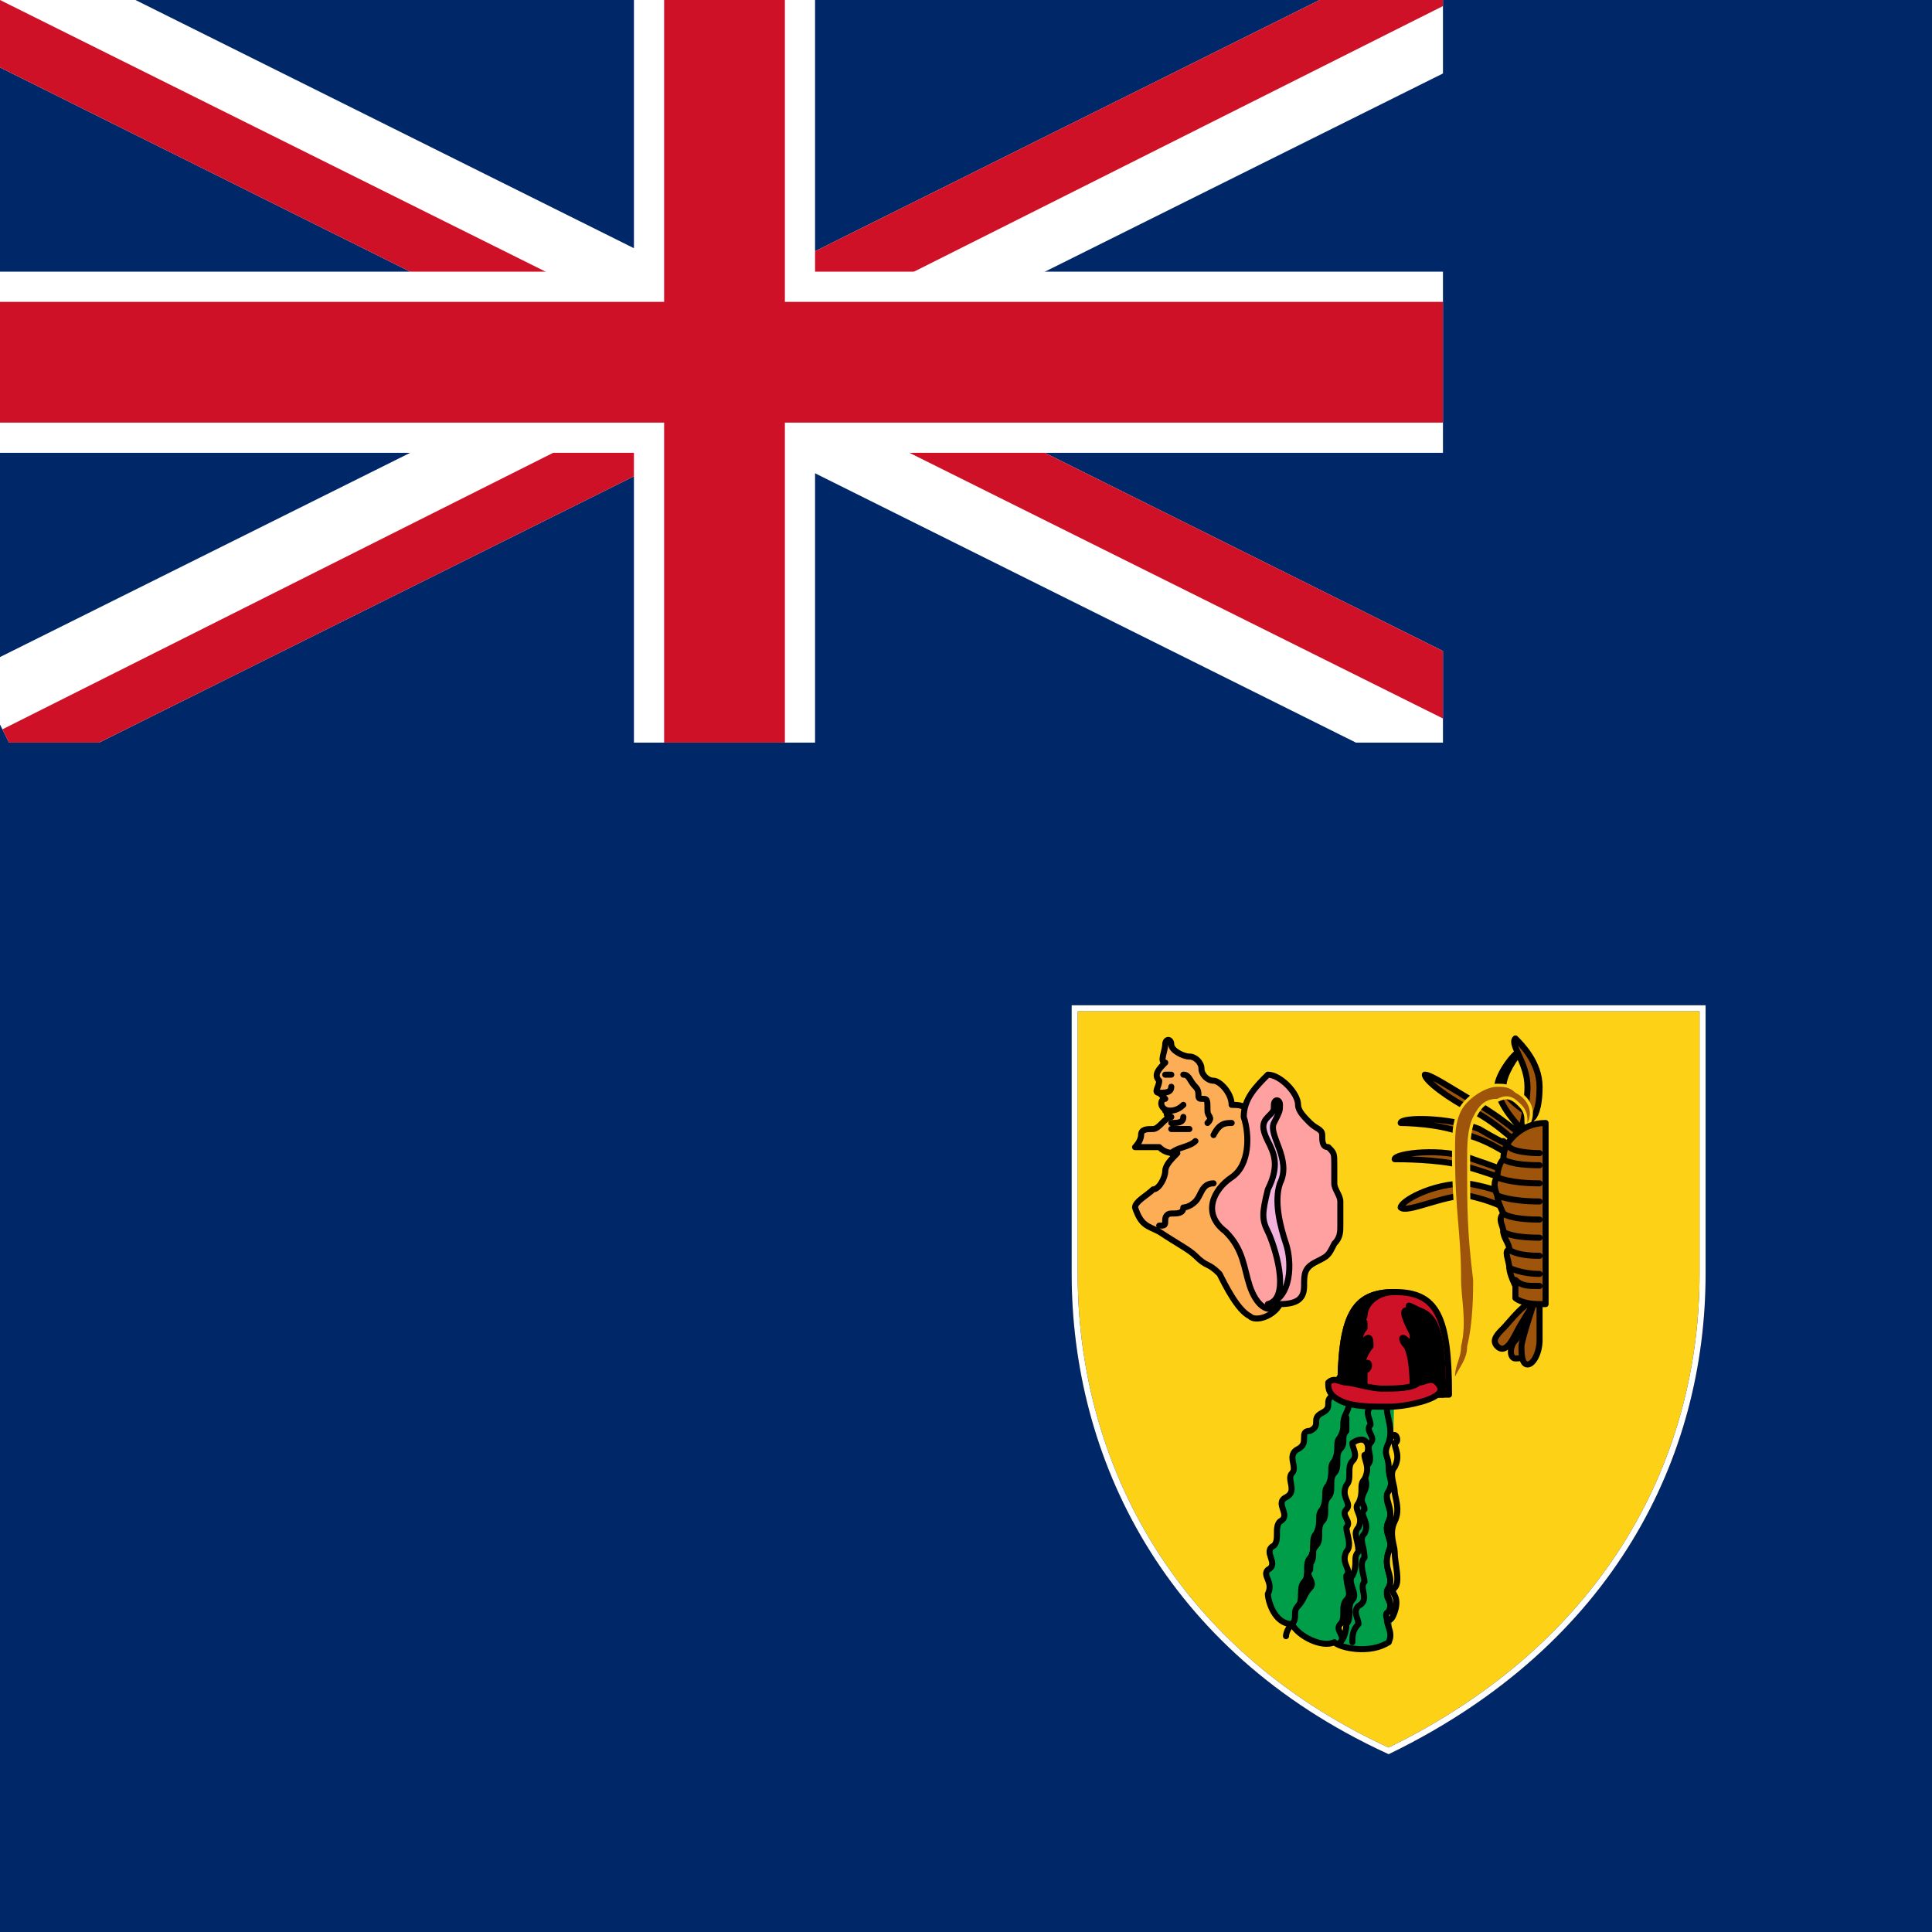
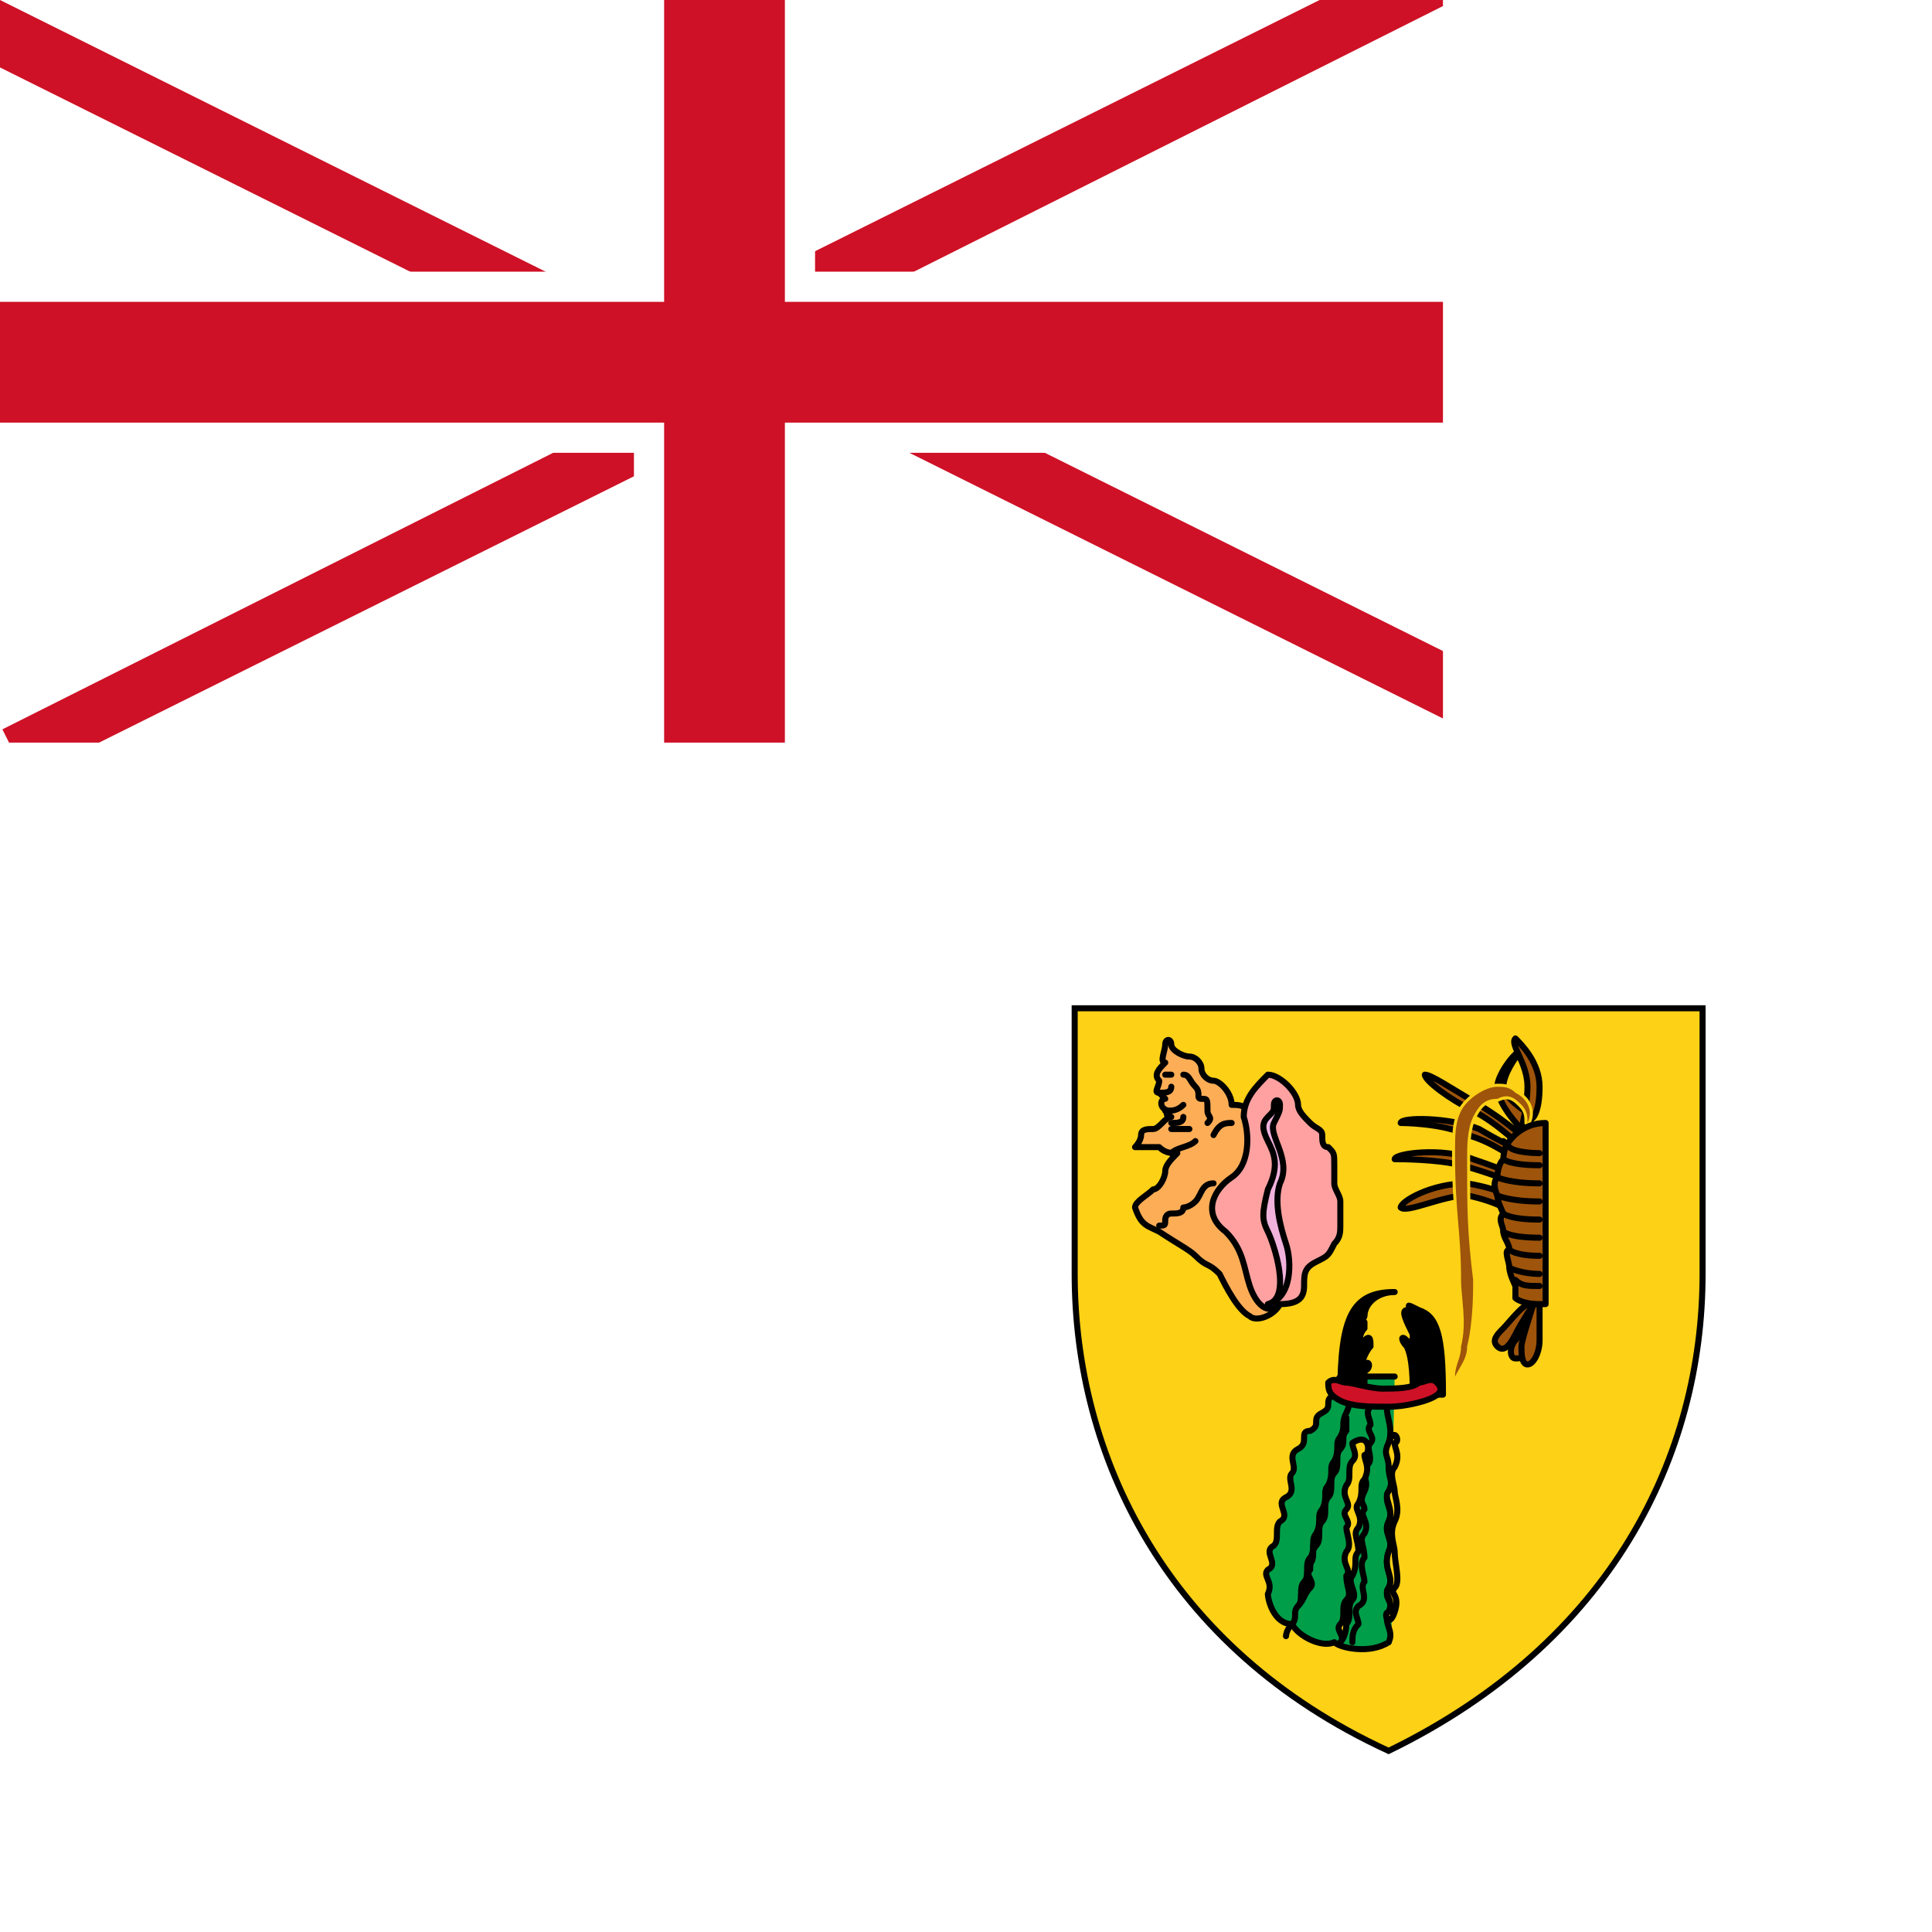
<svg xmlns="http://www.w3.org/2000/svg" xmlns:xlink="http://www.w3.org/1999/xlink" version="1.1" id="Слой_1" x="0px" y="0px" viewBox="0 0 32 32" style="enable-background:new 0 0 32 32;" xml:space="preserve">
  <style type="text/css">
	.st0{fill:#002868;}
	.st1{fill:#FCD116;stroke:#000000;stroke-width:0.1;stroke-miterlimit:10;}
	.st2{fill:none;stroke:#FFFFFF;stroke-width:0.1;stroke-miterlimit:10;}
	.st3{fill:#FCAD56;stroke:#000000;stroke-width:0.1;stroke-linecap:round;stroke-linejoin:round;stroke-miterlimit:10;}
	.st4{fill:#FFA1A1;stroke:#000000;stroke-width:0.1;stroke-linecap:round;stroke-linejoin:round;stroke-miterlimit:10;}
	.st5{fill:#F1B2DC;stroke:#000000;stroke-width:0.1;stroke-linecap:round;stroke-linejoin:round;stroke-miterlimit:10;}
	.st6{fill:none;stroke:#000000;stroke-width:0.1;stroke-linecap:round;stroke-linejoin:round;stroke-miterlimit:10;}
	.st7{fill:#9E540A;stroke:#000000;stroke-width:0.1;stroke-linecap:round;stroke-linejoin:round;stroke-miterlimit:10;}
	.st8{fill:#9E540A;stroke:#FCD116;stroke-width:0.1;stroke-linecap:round;stroke-linejoin:round;stroke-miterlimit:10;}
	.st9{fill:#9E540A;}
	.st10{fill:#009E49;stroke:#000000;stroke-width:0.1;stroke-linecap:round;stroke-linejoin:round;stroke-miterlimit:10;}
	.st11{fill:none;stroke:#009E49;stroke-width:0.1;stroke-linecap:round;stroke-linejoin:round;stroke-miterlimit:10;}
	.st12{fill:#FCD116;stroke:#000000;stroke-width:0.1;stroke-linecap:round;stroke-linejoin:round;stroke-miterlimit:10;}
	.st13{fill:#CE1126;stroke:#000000;stroke-width:0.1;stroke-linecap:round;stroke-linejoin:round;stroke-miterlimit:10;}
	.st14{stroke:#000000;stroke-width:0.1;stroke-linecap:round;stroke-linejoin:round;stroke-miterlimit:10;}
	.st15{clip-path:url(#SVGID_2_);}
	.st16{fill:none;stroke:#FFFFFF;stroke-width:2;stroke-miterlimit:40;}
	.st17{clip-path:url(#SVGID_4_);fill:none;stroke:#CE1126;stroke-width:2;stroke-miterlimit:40;}
	.st18{fill:none;stroke:#FFFFFF;stroke-width:3;stroke-miterlimit:40;}
	.st19{fill:none;stroke:#CE1126;stroke-width:2;stroke-miterlimit:40;}
</style>
-   <rect y="0" class="st0" width="32" height="32" />
  <g transform="translate(7200,2400)">
    <g>
      <path id="s" class="st1" d="M-7171.8-2383.3v4.4c0,3-1.5,6.1-5.2,7.9c-3.7-1.7-5.2-4.9-5.2-7.9v-4.4H-7171.8z" />
    </g>
    <g>
-       <path id="s_1_" class="st2" d="M-7171.8-2383.3v4.4c0,3-1.5,6.1-5.2,7.9c-3.7-1.7-5.2-4.9-5.2-7.9v-4.4H-7171.8z" />
-     </g>
+       </g>
    <g>
      <g transform="translate(-400,-400)">
        <path class="st3" d="M-6778.8-1978.4c-0.1,0.2-0.4,0.3-0.5,0.2c-0.2-0.1-0.4-0.5-0.5-0.7c-0.2-0.2-0.2-0.1-0.4-0.3     c-0.1-0.1-0.3-0.2-0.6-0.4c-0.2-0.1-0.3-0.1-0.4-0.4c0-0.1,0.2-0.2,0.3-0.3c0.1,0,0.2-0.2,0.2-0.3c0-0.1,0.1-0.2,0.2-0.3     c-0.1,0-0.2,0-0.3-0.1c-0.1,0-0.1,0-0.2,0s-0.1,0-0.2,0c0,0,0.1-0.1,0.1-0.2s0.1-0.1,0.2-0.1s0.2-0.2,0.3-0.2     c-0.1,0-0.1-0.1,0-0.1c-0.2,0-0.2-0.2-0.1-0.2c0,0,0,0-0.1-0.1c-0.1,0,0-0.1,0-0.2c-0.1-0.1,0-0.2,0.1-0.3c-0.1,0,0-0.2,0-0.3     c0-0.1,0.1-0.1,0.1,0s0.2,0.2,0.3,0.2c0.1,0,0.2,0.1,0.2,0.2s0.1,0.2,0.2,0.2s0.3,0.2,0.3,0.4c0.1,0,0.2,0,0.3,0.1" />
        <path class="st4" d="M-6778.5-1981.7c0,0.1,0.1,0.2,0.2,0.3c0.1,0.1,0.2,0.1,0.2,0.2s0,0.2,0.1,0.2c0.1,0.1,0.1,0.1,0.1,0.3     c0,0.1,0,0.2,0,0.3c0,0.1,0.1,0.2,0.1,0.3c0,0.1,0,0.3,0,0.4s0,0.2-0.1,0.3c-0.1,0.2-0.1,0.2-0.3,0.3c-0.2,0.1-0.2,0.2-0.2,0.4     c0,0.2-0.1,0.3-0.4,0.3c-0.2,0.2-0.4,0-0.5-0.3s-0.1-0.6-0.4-0.9c-0.4-0.3-0.2-0.7,0.1-0.9c0.3-0.2,0.3-0.7,0.2-1     c0-0.3,0.2-0.5,0.4-0.7C-6778.8-1982.2-6778.5-1981.9-6778.5-1981.7z" />
        <path class="st5" d="M-6779-1979.6c-0.1-0.2-0.1-0.3,0-0.7c0.2-0.4,0.1-0.6,0-0.8c-0.1-0.2-0.1-0.3,0-0.4s0.1-0.1,0.1-0.2     s0.1-0.1,0.1,0s0,0.1-0.1,0.3c-0.1,0.2,0.3,0.6,0.1,1c-0.1,0.3,0,0.7,0.1,1s0.1,0.9-0.3,1     C-6778.6-1978.5-6778.9-1979.4-6779-1979.6z" />
        <path class="st6" d="M-6780.8-1979.7c0.1,0,0.1,0,0.1-0.1c0,0,0-0.1,0.1-0.1s0.2,0,0.2-0.1c0,0,0.1,0,0.2-0.1s0.1-0.3,0.3-0.3      M-6779.6-1981.4c-0.1,0-0.2,0-0.3,0.2 M-6780.4-1982.2c0.1,0,0.1,0.1,0.2,0.2s0,0.2,0.1,0.2s0.1,0,0.1,0.2c0,0.1,0.1,0.1,0,0.2      M-6780.6-1980.9c0.1-0.1,0.3-0.1,0.4-0.2 M-6780.6-1981.3c0.1,0,0.3,0,0.3,0 M-6780.6-1981.4c0.1,0,0.2,0,0.2-0.1      M-6780.7-1981.6c0.1,0,0.2,0,0.3-0.1 M-6780.8-1981.9c0.1,0,0.2,0,0.2-0.1 M-6780.7-1982.2h0.1" />
      </g>
      <g transform="translate(400,-400)">
        <g id="L1">
          <path class="st7" d="M-7574.8-1981c0,0-0.4-0.4-0.8-0.6s-0.8-0.5-0.8-0.6c0.1,0,0.4,0.2,0.9,0.5s0.8,0.6,0.8,0.6L-7574.8-1981z       M-7574.9-1980.8c0,0-0.4-0.3-0.8-0.4c-0.4-0.2-1.1-0.2-1.1-0.2c0-0.1,0.8-0.1,1.3,0.1c0.5,0.3,0.8,0.4,0.8,0.4L-7574.9-1980.8z       M-7574.9-1980.4c0,0-0.5-0.2-0.9-0.3c-0.4-0.1-1-0.1-1.1-0.1c0-0.1,0.8-0.2,1.3,0C-7575-1980.6-7574.8-1980.5-7574.9-1980.4      L-7574.9-1980.4z M-7574.9-1979.9c0,0-0.3-0.2-0.8-0.3c-0.4,0-1,0.3-1.1,0.2c0-0.1,0.5-0.4,1.1-0.4c0.6,0.1,0.9,0.3,0.9,0.3      L-7574.9-1979.9z M-7574.8-1981.3c0,0-0.4-0.4-0.4-0.7c0-0.2,0.3-0.6,0.4-0.6c-0.1,0.1-0.3,0.4-0.3,0.6s0.5,0.5,0.5,0.5      L-7574.8-1981.3z" />
          <path class="st7" d="M-7574.8-1981.3c0,0,0.1-0.4,0.1-0.7c0-0.4-0.3-0.7-0.2-0.8c0.1,0.1,0.4,0.4,0.4,0.8s-0.1,0.5-0.1,0.5      L-7574.8-1981.3z" />
          <g>
            <g>
              <path id="ant" class="st8" d="M-7574.7-1981.4c0-0.1,0-0.2-0.1-0.3c-0.1-0.1-0.2-0.2-0.4-0.1c-0.2,0-0.3,0.1-0.4,0.3        c-0.1,0.2-0.1,0.5-0.1,0.7c0,0.8,0,1.2,0.1,2c0,0.2,0,0.7-0.1,1.1c0,0.2-0.1,0.3-0.2,0.5c0-0.2,0.1-0.3,0.1-0.5        c0.1-0.4,0-0.8,0-1.1c0-0.8-0.1-1.1-0.1-2.1c0-0.3,0-0.5,0.1-0.7s0.4-0.4,0.6-0.4c0.1,0,0.2,0,0.3,0.1        C-7574.7-1981.8-7574.6-1981.6-7574.7-1981.4L-7574.7-1981.4z" />
            </g>
            <path id="ant_1_" class="st9" d="M-7574.7-1981.4c0-0.1,0-0.2-0.1-0.3c-0.1-0.1-0.2-0.2-0.4-0.1c-0.2,0-0.3,0.1-0.4,0.3       c-0.1,0.2-0.1,0.5-0.1,0.7c0,0.8,0,1.2,0.1,2c0,0.2,0,0.7-0.1,1.1c0,0.2-0.1,0.3-0.2,0.5c0-0.2,0.1-0.3,0.1-0.5       c0.1-0.4,0-0.8,0-1.1c0-0.8-0.1-1.1-0.1-2.1c0-0.3,0-0.5,0.1-0.7s0.4-0.4,0.6-0.4c0.1,0,0.2,0,0.3,0.1       C-7574.7-1981.8-7574.6-1981.6-7574.7-1981.4L-7574.7-1981.4z" />
          </g>
          <path class="st7" d="M-7574.6-1978.4c0,0-0.2,0.3-0.3,0.5c-0.1,0.2-0.2,0.3-0.3,0.2c-0.1-0.1,0-0.2,0.1-0.3      S-7574.7-1978.5-7574.6-1978.4L-7574.6-1978.4z" />
          <path class="st7" d="M-7574.6-1978.4c0,0-0.1,0.4-0.1,0.6c0,0.3-0.1,0.3-0.2,0.3s-0.1-0.2,0-0.3S-7574.6-1978.4-7574.6-1978.4      L-7574.6-1978.4z" />
          <path class="st7" d="M-7574.5-1978.4c0,0,0,0.4,0,0.6s-0.1,0.4-0.2,0.4s-0.1-0.2-0.1-0.3c0-0.1,0.2-0.7,0.2-0.7H-7574.5z" />
        </g>
        <g transform="scale(-1,1)">
          <g id="L1_1_">
            <path class="st7" d="M-7574.2-1981c0,0,0.4-0.4,0.8-0.6s0.8-0.5,0.8-0.6c-0.1,0-0.4,0.2-0.9,0.5s-0.8,0.6-0.8,0.6L-7574.2-1981       z M-7574.1-1980.8c0,0,0.4-0.3,0.8-0.4c0.4-0.2,1.1-0.2,1.1-0.2c0-0.1-0.8-0.1-1.3,0.1c-0.5,0.3-0.8,0.4-0.8,0.4       L-7574.1-1980.8z M-7574.1-1980.4c0,0,0.5-0.2,0.9-0.3c0.4-0.1,1-0.1,1.1-0.1c0-0.1-0.8-0.2-1.3,0       C-7574-1980.6-7574.2-1980.5-7574.1-1980.4L-7574.1-1980.4z M-7574.1-1979.9c0,0,0.3-0.2,0.8-0.3c0.4,0,1,0.3,1.1,0.2       c0-0.1-0.5-0.4-1.1-0.4c-0.6,0.1-0.9,0.3-0.9,0.3L-7574.1-1979.9z M-7574.2-1981.3c0,0,0.4-0.4,0.4-0.7c0-0.2-0.3-0.6-0.4-0.6       c0.1,0.1,0.3,0.4,0.3,0.6s-0.5,0.5-0.5,0.5L-7574.2-1981.3z" />
            <path class="st7" d="M-7574.2-1981.3c0,0-0.1-0.4-0.1-0.7c0-0.4,0.3-0.7,0.2-0.8c-0.1,0.1-0.4,0.4-0.4,0.8s0.1,0.5,0.1,0.5       L-7574.2-1981.3z" />
            <g>
              <g>
                <path id="ant_2_" class="st8" d="M-7574.3-1981.4c0-0.1,0-0.2,0.1-0.3c0.1-0.1,0.2-0.2,0.4-0.1c0.2,0,0.3,0.1,0.4,0.3         c0.1,0.2,0.1,0.5,0.1,0.7c0,0.8,0,1.2-0.1,2c0,0.2,0,0.7,0.1,1.1c0,0.2,0.1,0.3,0.2,0.5c0-0.2-0.1-0.3-0.1-0.5         c-0.1-0.4,0-0.8,0-1.1c0-0.8,0.1-1.1,0.1-2.1c0-0.3,0-0.5-0.1-0.7s-0.4-0.4-0.6-0.4c-0.1,0-0.2,0-0.3,0.1         C-7574.3-1981.8-7574.4-1981.6-7574.3-1981.4L-7574.3-1981.4z" />
              </g>
-               <path id="ant_3_" class="st9" d="M-7574.3-1981.4c0-0.1,0-0.2,0.1-0.3c0.1-0.1,0.2-0.2,0.4-0.1c0.2,0,0.3,0.1,0.4,0.3        c0.1,0.2,0.1,0.5,0.1,0.7c0,0.8,0,1.2-0.1,2c0,0.2,0,0.7,0.1,1.1c0,0.2,0.1,0.3,0.2,0.5c0-0.2-0.1-0.3-0.1-0.5        c-0.1-0.4,0-0.8,0-1.1c0-0.8,0.1-1.1,0.1-2.1c0-0.3,0-0.5-0.1-0.7s-0.4-0.4-0.6-0.4c-0.1,0-0.2,0-0.3,0.1        C-7574.3-1981.8-7574.4-1981.6-7574.3-1981.4L-7574.3-1981.4z" />
            </g>
            <path class="st7" d="M-7574.4-1978.4c0,0,0.2,0.3,0.3,0.5c0.1,0.2,0.2,0.3,0.3,0.2c0.1-0.1,0-0.2-0.1-0.3       S-7574.3-1978.5-7574.4-1978.4L-7574.4-1978.4z" />
            <path class="st7" d="M-7574.4-1978.4c0,0,0.1,0.4,0.1,0.6c0,0.3,0.1,0.3,0.2,0.3s0.1-0.2,0-0.3S-7574.4-1978.4-7574.4-1978.4       L-7574.4-1978.4z" />
            <path class="st7" d="M-7574.5-1978.4c0,0,0,0.4,0,0.6s0.1,0.4,0.2,0.4s0.1-0.2,0.1-0.3c0-0.1-0.2-0.7-0.2-0.7H-7574.5z" />
          </g>
        </g>
        <g id="L2">
          <path class="st7" d="M-7574.5-1978.4c-0.3,0-0.4-0.1-0.4-0.1s0-0.1,0-0.2c0,0-0.1-0.2-0.1-0.3c0-0.1-0.1-0.3,0-0.3      c0-0.1-0.1-0.2-0.1-0.3c0-0.1-0.1-0.2,0-0.3c0,0-0.1-0.2-0.1-0.3c0,0-0.1-0.2,0-0.3c0,0,0-0.2,0.1-0.3c0,0,0-0.2,0.1-0.3      c0,0,0.2-0.3,0.6-0.3v0.5l0,0v2.5H-7574.5z" />
          <path class="st6" d="M-7574.5-1979.8c-0.5,0-0.6-0.1-0.6-0.1 M-7574.5-1980.1c-0.5,0-0.7-0.1-0.7-0.1 M-7574.5-1980.4      c-0.5,0-0.7-0.1-0.7-0.1 M-7574.5-1980.7c-0.5,0-0.6-0.1-0.6-0.1 M-7574.5-1980.9c0,0-0.4,0-0.5-0.1l-0.1-0.1 M-7574.5-1978.7      c-0.2,0-0.3,0-0.4-0.1 M-7574.5-1978.9c-0.3,0-0.5-0.1-0.5-0.1l0,0 M-7574.5-1979.2c-0.4,0-0.5-0.1-0.5-0.1 M-7574.5-1979.5      c-0.5,0-0.6-0.1-0.6-0.1l0,0" />
        </g>
        <g transform="scale(-1,1)">
          <g id="L2_1_">
            <path class="st7" d="M-7574.5-1978.4c0.3,0,0.4-0.1,0.4-0.1s0-0.1,0-0.2c0,0,0.1-0.2,0.1-0.3c0-0.1,0.1-0.3,0-0.3       c0-0.1,0.1-0.2,0.1-0.3c0-0.1,0.1-0.2,0-0.3c0,0,0.1-0.2,0.1-0.3c0,0,0.1-0.2,0-0.3c0,0,0-0.2-0.1-0.3c0,0,0-0.2-0.1-0.3       c0,0-0.2-0.3-0.6-0.3v0.5l0,0v2.5H-7574.5z" />
            <path class="st6" d="M-7574.5-1979.8c0.5,0,0.6-0.1,0.6-0.1 M-7574.5-1980.1c0.5,0,0.7-0.1,0.7-0.1 M-7574.5-1980.4       c0.5,0,0.7-0.1,0.7-0.1 M-7574.5-1980.7c0.5,0,0.6-0.1,0.6-0.1 M-7574.5-1980.9c0,0,0.4,0,0.5-0.1l0.1-0.1 M-7574.5-1978.7       c0.2,0,0.3,0,0.4-0.1 M-7574.5-1978.9c0.3,0,0.5-0.1,0.5-0.1l0,0 M-7574.5-1979.2c0.4,0,0.5-0.1,0.5-0.1 M-7574.5-1979.5       c0.5,0,0.6-0.1,0.6-0.1l0,0" />
          </g>
        </g>
      </g>
      <g>
        <g id="L3">
          <path class="st10" d="M-7177-2372.8c-0.3,0.2-0.8,0.1-0.9,0c-0.2,0.1-0.6-0.1-0.7-0.3c-0.3,0-0.4-0.4-0.4-0.5      c0.1-0.2-0.1-0.3,0-0.4c0.2-0.1-0.1-0.3,0.1-0.4c0.1-0.1,0-0.3,0.1-0.4c0.2-0.1-0.1-0.3,0.1-0.4c0.2-0.1,0-0.3,0.1-0.4      c0.1-0.1-0.1-0.3,0.1-0.4c0.2-0.1,0-0.3,0.2-0.3c0.2-0.1,0-0.2,0.2-0.3s0-0.2,0.2-0.3c0.1,0,0-0.2,0.1-0.3h0.9" />
          <path class="st6" d="M-7177.6-2377c-0.1,0.1,0,0.2-0.1,0.4s0,0.2-0.1,0.4c-0.1,0.1,0,0.2-0.1,0.4c-0.1,0.1,0,0.2-0.1,0.4      c-0.1,0.1,0,0.2-0.1,0.4c-0.1,0.1,0,0.2-0.1,0.4c-0.1,0.1,0,0.3-0.1,0.4c-0.1,0.1,0,0.3-0.1,0.4c-0.1,0.1,0,0.3-0.1,0.4      c-0.1,0.1,0,0.2-0.1,0.3s-0.1,0.2-0.1,0.2 M-7177.3-2377c-0.1,0.2,0.1,0.2,0,0.3s0,0.2,0,0.3c-0.1,0.1,0.1,0.2,0,0.3      s0.1,0.3-0.1,0.4c-0.1,0.1,0.1,0.2,0,0.4s0,0.2,0,0.3c-0.1,0.1,0.1,0.2,0,0.4c-0.1,0.1,0,0.2,0,0.4c-0.1,0.1,0,0.3,0,0.4      c-0.1,0.1,0.1,0.3-0.1,0.4c-0.1,0.1,0,0.2,0,0.3c-0.1,0.1-0.1,0.2-0.1,0.3" />
        </g>
        <g transform="scale(-1,1)">
          <g id="L3_1_">
            <path class="st10" d="M-7177-2372.8c0.3,0.2,0.8,0.1,0.9,0c0.2,0.1,0.6-0.1,0.7-0.3c0.3,0,0.4-0.4,0.4-0.5       c-0.1-0.2,0.1-0.3,0-0.4c-0.2-0.1,0.1-0.3-0.1-0.4c-0.1-0.1,0-0.3-0.1-0.4c-0.2-0.1,0.1-0.3-0.1-0.4s0-0.3-0.1-0.4       c-0.1-0.1,0.1-0.3-0.1-0.4c-0.2-0.1,0-0.3-0.2-0.3c-0.2-0.1,0-0.2-0.2-0.3s0-0.2-0.2-0.3c-0.1,0,0-0.2-0.1-0.3h-0.9" />
            <path class="st6" d="M-7176.4-2377c0.1,0.1,0,0.2,0.1,0.4s0,0.2,0.1,0.4c0.1,0.1,0,0.2,0.1,0.4c0.1,0.1,0,0.2,0.1,0.4       c0.1,0.1,0,0.2,0.1,0.4c0.1,0.1,0,0.2,0.1,0.4c0.1,0.1,0,0.3,0.1,0.4c0.1,0.1,0,0.3,0.1,0.4c0.1,0.1,0,0.3,0.1,0.4       c0.1,0.1,0,0.2,0.1,0.3s0.1,0.2,0.1,0.2 M-7176.6-2377c0.1,0.2-0.1,0.2,0,0.3s0,0.2,0,0.3c0.1,0.1-0.1,0.2,0,0.3       s-0.1,0.3,0.1,0.4c0.1,0.1-0.1,0.2,0,0.4s0,0.2,0,0.3c0.1,0.1-0.1,0.2,0,0.4c0.1,0.1,0,0.2,0,0.4c0.1,0.1,0,0.3,0,0.4       c0.1,0.1-0.1,0.3,0.1,0.4c0.1,0.1,0,0.2,0,0.3c0.1,0.1,0.1,0.2,0.1,0.3" />
          </g>
        </g>
        <path class="st11" d="M-7177-2372.8v-4.3" />
        <path class="st6" d="M-7177-2376.8c-0.1,0.2,0.1,0.4,0,0.7c-0.1,0.2,0.1,0.3,0,0.4c0,0.2,0.1,0.3,0,0.4c-0.1,0.2,0.1,0.3,0,0.5     s0.1,0.3,0,0.5c-0.1,0.3,0.1,0.4,0,0.6c-0.1,0.2,0.1,0.2,0,0.4s0.1,0.3,0,0.5" />
        <path class="st12" d="M-7176.9-2376.1c0,0.1,0.1,0.2,0,0.4c-0.1,0.1,0,0.3,0,0.4s0.1,0.3,0,0.5s0,0.4,0,0.5c0,0.2,0.1,0.5,0,0.6     s0.1,0.1,0,0.4s-0.2,0-0.1,0c0.1-0.2-0.1-0.3,0-0.4c0.1-0.2-0.1-0.3,0-0.6c0.1-0.2-0.1-0.3,0-0.5s-0.1-0.4,0-0.5     c0.1-0.2,0-0.3,0-0.4c0-0.2-0.1-0.2,0-0.4C-7176.9-2376.4-7176.8-2376.1-7176.9-2376.1z M-7177.4-2375.9c0,0.1,0.1,0.2,0,0.4     c-0.1,0.1,0,0.2-0.1,0.4c-0.1,0.1,0.1,0.2,0,0.4c-0.1,0.1,0,0.2,0,0.4c-0.1,0.1,0,0.2-0.1,0.4c-0.1,0.1,0.1,0.3,0,0.4     c-0.1,0.1,0,0.3-0.1,0.4c0,0,0,0.2-0.1,0.3c0.1-0.1-0.1-0.2,0-0.3s0-0.3,0.1-0.4c0.1-0.1,0-0.2,0-0.4c0.1-0.1-0.1-0.2,0-0.4     c0.1-0.1,0-0.3,0-0.4c0.1-0.1-0.1-0.2,0-0.3s-0.1-0.2,0-0.4c0.1-0.1,0-0.3,0.1-0.4s0-0.2,0-0.3     C-7177.3-2376.3-7177.3-2375.9-7177.4-2375.9z M-7177.7-2376.3c-0.1,0.1,0,0.2-0.1,0.3s0,0.3-0.1,0.4c-0.1,0.1,0,0.3-0.1,0.4     c-0.1,0.1,0,0.3-0.1,0.4s0,0.3-0.1,0.4c-0.1,0.1-0.1,0.4-0.1,0.4c-0.1,0.1,0.1,0.2,0,0.3s-0.1,0.2-0.2,0.3c0.1-0.1,0-0.2,0.1-0.3     s0-0.2,0.1-0.4c0.1-0.1,0-0.3,0.1-0.4c0.1-0.1,0-0.3,0.1-0.4c0.1-0.1,0-0.2,0.1-0.4c0.1-0.1,0-0.2,0.1-0.4c0.1-0.1,0-0.2,0.1-0.4     C-7177.7-2376.1-7177.9-2376.2-7177.7-2376.3c0-0.1,0-0.1,0-0.2C-7177.7-2376.6-7177.7-2376.3-7177.7-2376.3z" />
-         <path class="st13" d="M-7177.8-2376.9c0-1.3,0.2-1.7,0.9-1.7c0.7,0,0.9,0.4,0.9,1.7H-7177.8z" />
        <path class="st14" d="M-7177.8-2376.9c0-1.3,0.2-1.7,0.9-1.7c-0.3,0-0.5,0.2-0.5,0.4c-0.1,0.2,0,0.1,0,0.1v0.1     c-0.1,0.1-0.1,0.3,0,0.2s0.1,0,0.1,0.1c-0.1,0.1-0.2,0.4-0.1,0.3c0.1-0.1,0.1,0.1,0,0.1c0,0.1,0,0.2,0,0.1c0,0,0,0.1,0,0.2     L-7177.8-2376.9L-7177.8-2376.9z M-7176.6-2376.9c0-0.2,0-0.6-0.1-0.8c-0.1-0.1-0.1-0.2,0-0.1c0.1,0.1,0.1,0.1,0.1-0.1     c-0.1-0.2-0.2-0.4-0.1-0.4c0,0,0,0,0.1,0.1s0.1,0,0-0.1s-0.1-0.1,0.1,0c0.3,0.1,0.4,0.4,0.4,1.4L-7176.6-2376.9z" />
        <path class="st13" d="M-7177-2376.7c-0.3,0-0.6,0-0.8-0.1c-0.2-0.1-0.2-0.2-0.2-0.3c0.1-0.1,0.2,0,0.3,0c0.1,0,0.4,0.1,0.6,0.1     s0.5,0,0.6-0.1c0.1,0,0.2-0.1,0.3,0c0.1,0.1,0.1,0.2-0.2,0.3C-7176.4-2376.8-7176.7-2376.7-7177-2376.7z" />
      </g>
    </g>
  </g>
  <g>
    <g>
      <defs>
        <rect id="SVGID_1_" y="0" width="23.9" height="12.3" />
      </defs>
      <clipPath id="SVGID_2_">
        <use xlink:href="#SVGID_1_" style="overflow:visible;" />
      </clipPath>
      <g class="st15">
        <path class="st16" d="M0,0l24.1,12 M0,12L24.1,0" />
        <g>
          <g>
            <defs>
              <path id="SVGID_3_" d="M0,0v6h26.1v6h-2L0,0z M24.1,0H12v14.1H0v-2L24.1,0z" />
            </defs>
            <clipPath id="SVGID_4_">
              <use xlink:href="#SVGID_3_" style="overflow:visible;" />
            </clipPath>
            <path class="st17" d="M0,0l24.1,12 M0,12L24.1,0" />
          </g>
        </g>
        <path class="st18" d="M12-2v16.1 M-2,6h28.1" />
        <path class="st19" d="M12,0v14.1 M0,6h26.1" />
      </g>
    </g>
  </g>
</svg>